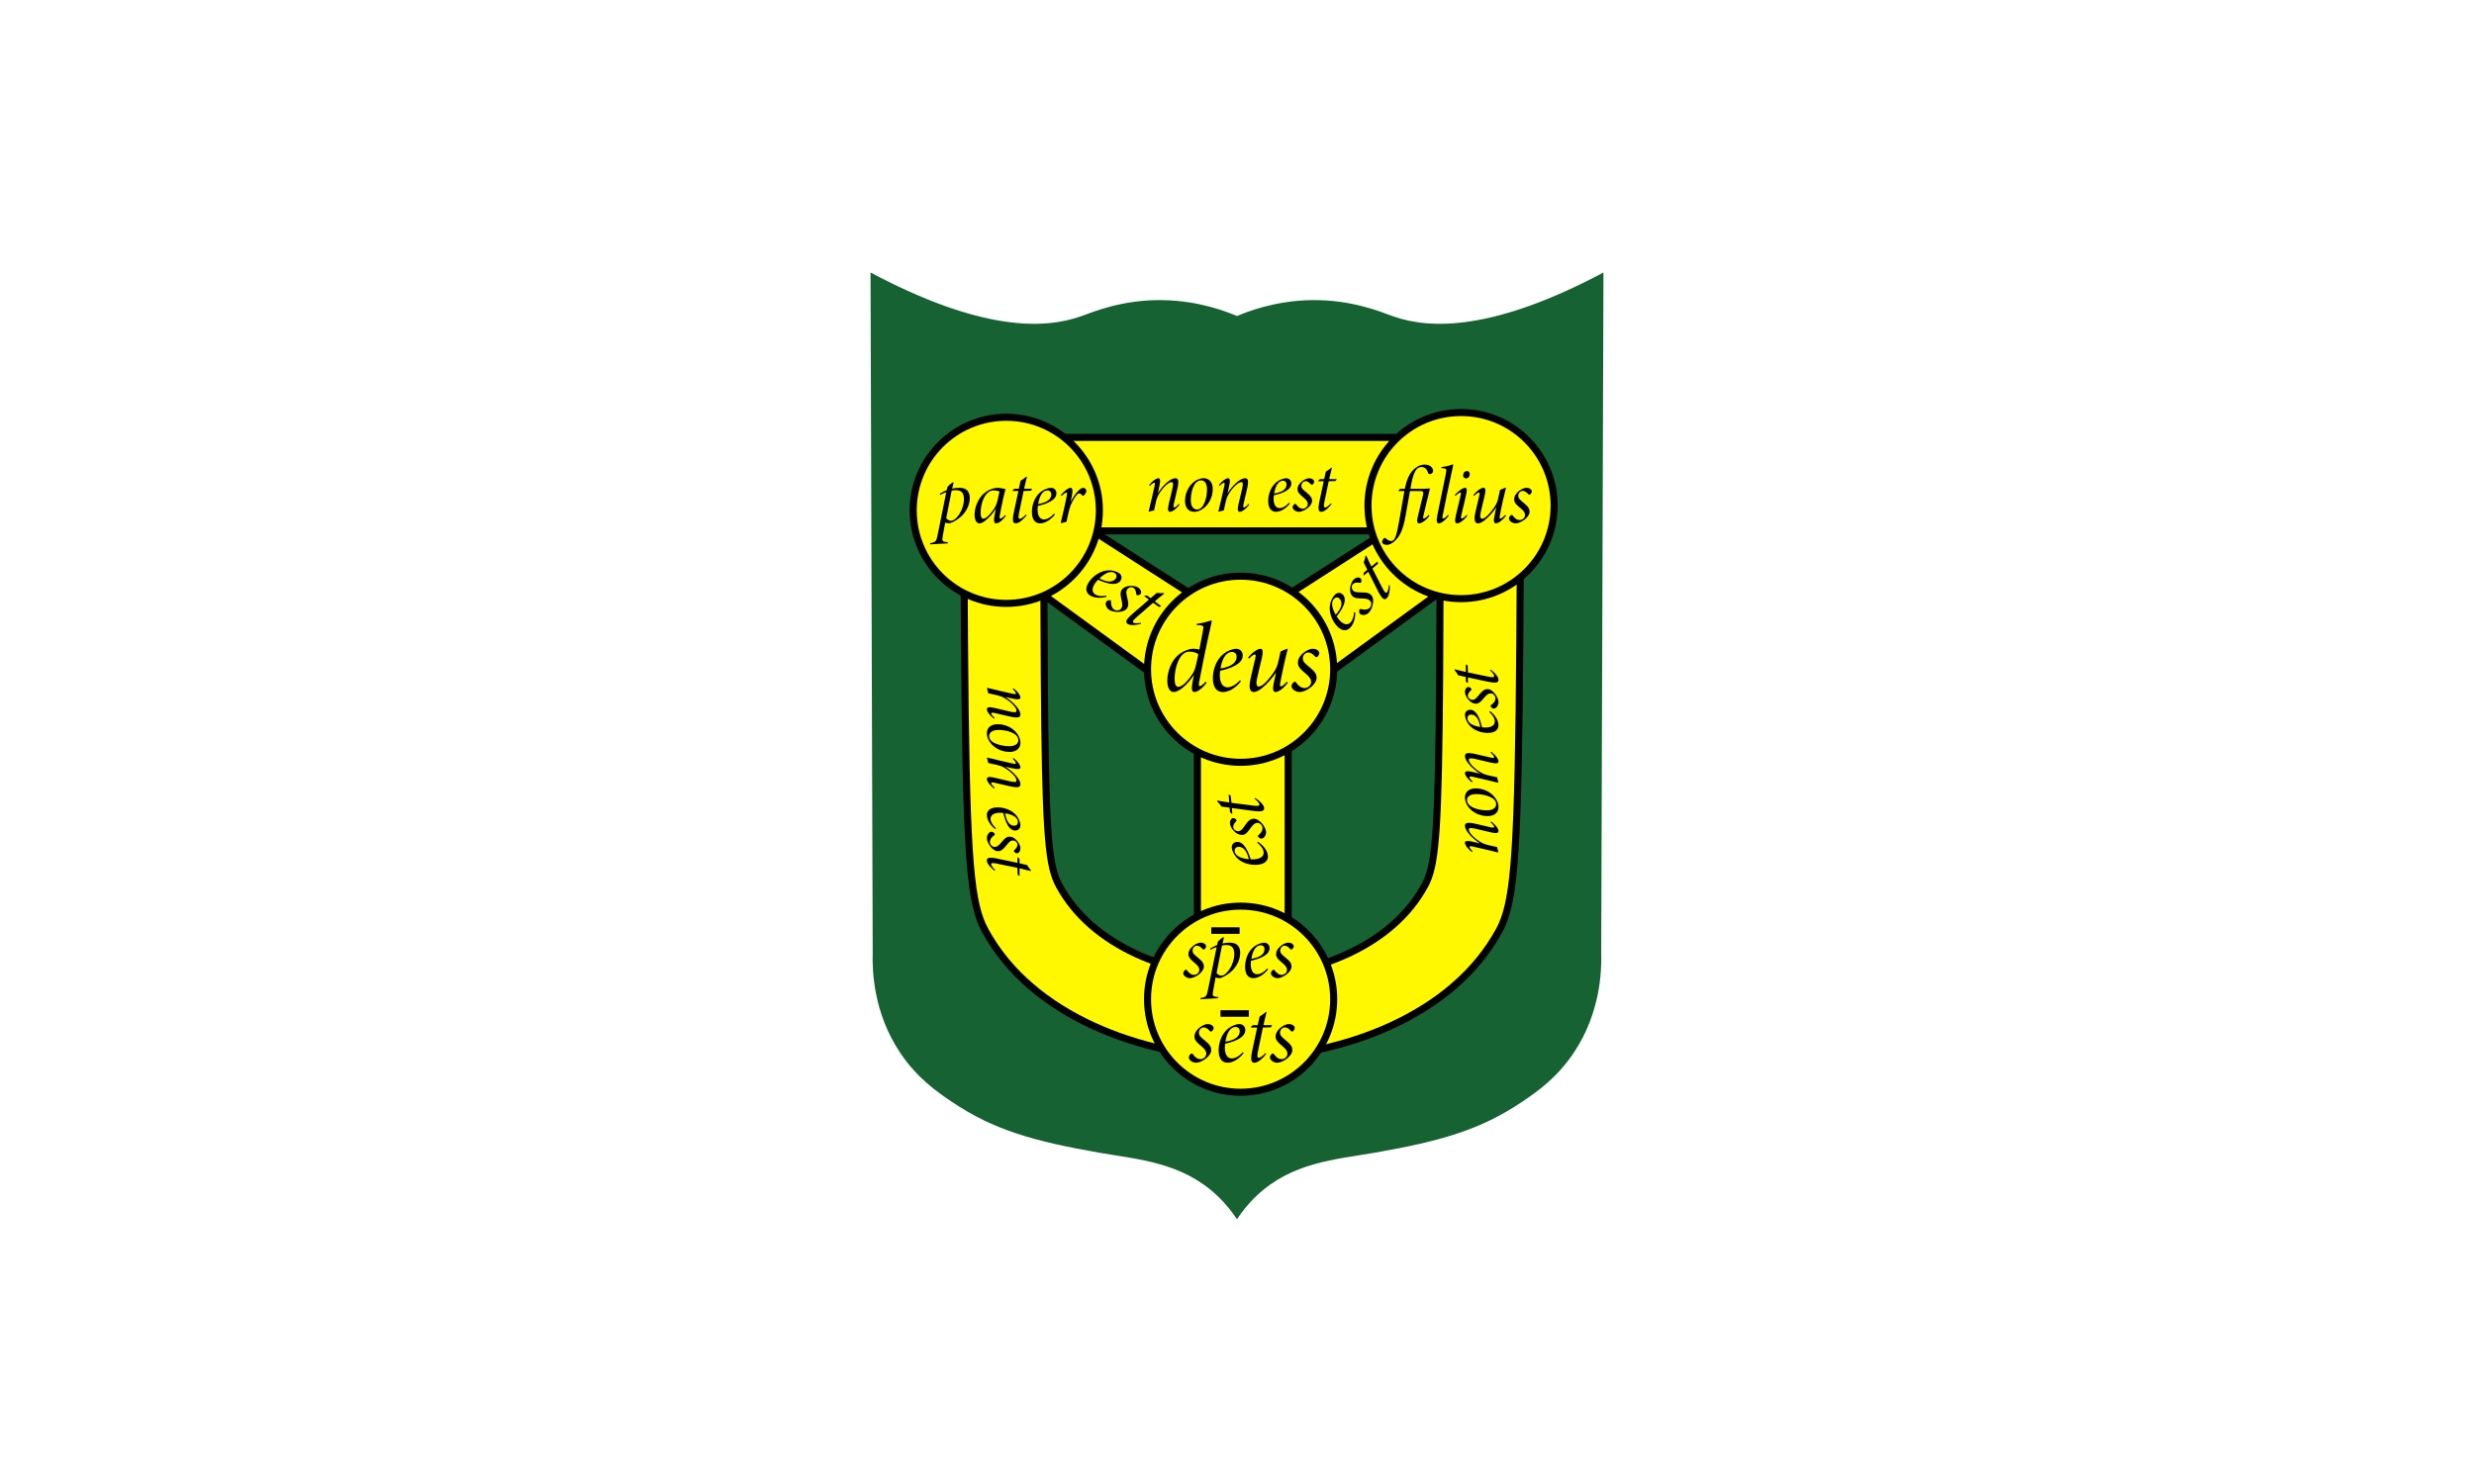
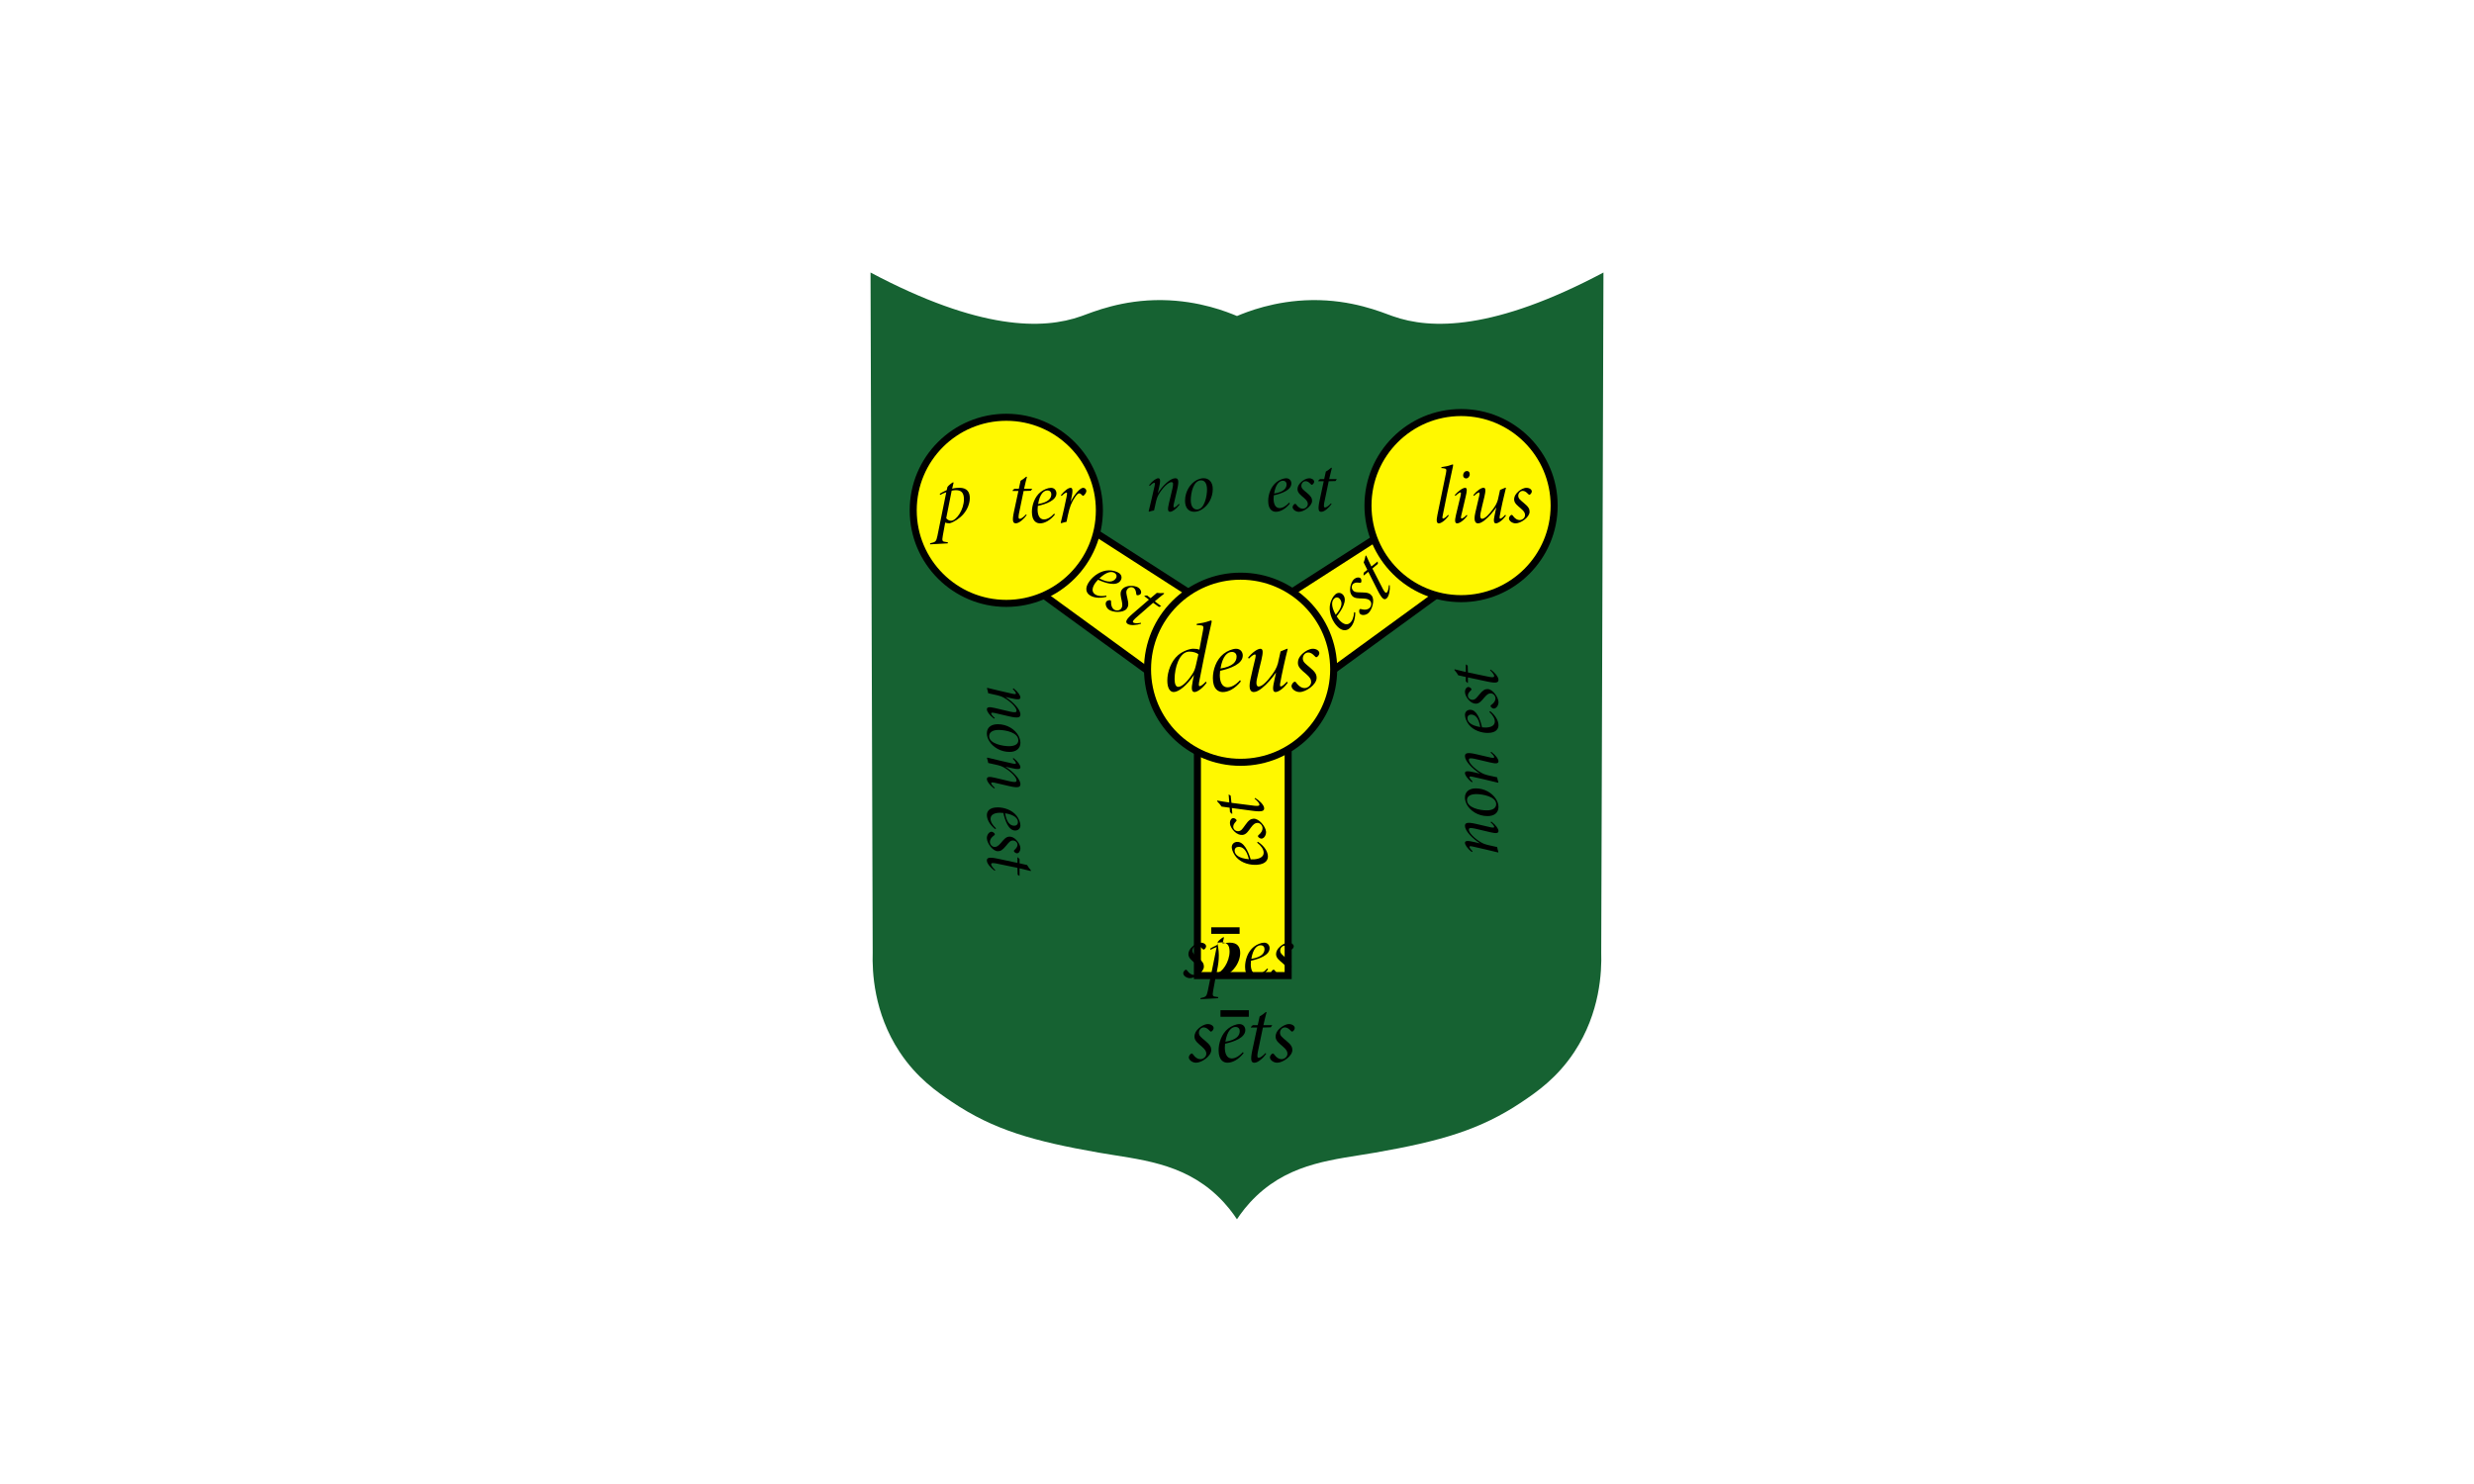
<svg xmlns="http://www.w3.org/2000/svg" version="1.1" id="Layer_1" x="0px" y="0px" viewBox="0 0 720 432" style="enable-background:new 0 0 720 432;" xml:space="preserve">
  <style type="text/css">
	.st0{fill:#FFFFFF;}
	.st1{fill:#166232;}
	.st2{fill:#FFF800;stroke:#000000;stroke-width:2.05;stroke-linecap:round;stroke-miterlimit:10;}
</style>
  <rect class="st0" width="720" height="432" />
  <g>
    <path class="st1" d="M466.65,79.33c-31.81,16.88-50.2,16.67-61.32,12.71c-3.42-1.22-11.87-4.83-23.53-4.68   c-10.94,0.14-19.12,3.52-21.8,4.63c-2.68-1.11-10.85-4.49-21.8-4.63c-11.66-0.15-20.11,3.46-23.53,4.68   c-11.12,3.96-29.51,4.17-61.32-12.71c0.21,65.98,0.42,131.97,0.63,197.95c-0.17,5.58,0.29,17.49,7.81,28.91   c5.01,7.61,11,11.72,15.29,14.6c12.13,8.15,23.74,11.42,42.66,14.74c11.58,2.03,24.22,2.77,34.58,12.61   c2.71,2.57,4.55,5.09,5.67,6.8c1.12-1.71,2.96-4.23,5.67-6.8c10.36-9.85,23-10.58,34.58-12.61c18.93-3.32,30.53-6.59,42.66-14.74   c4.29-2.88,10.28-6.99,15.29-14.6c7.52-11.42,7.98-23.33,7.81-28.91C466.23,211.3,466.44,145.31,466.65,79.33z" />
-     <path class="st2" d="M442.46,127.33H280.55c-0.04,14.59-0.04,34.89,0.14,59.16c0.45,60.29,1.51,74.59,5.27,82.89   c0.58,1.27,1.16,2.26,2.01,3.67c14.77,24.53,47.85,34.94,73.77,34.88c25.67-0.06,58.57-10.42,73.29-34.88   c0.85-1.41,1.44-2.41,2.01-3.67c3.76-8.3,4.82-22.6,5.27-82.89C442.5,162.23,442.5,141.92,442.46,127.33z M418.97,197.06   c-0.32,43.33-1.07,53.61-3.75,59.57c-0.41,0.91-0.83,1.62-1.43,2.64c-10.48,17.58-33.91,25.03-52.18,25.07   c-18.45,0.04-42-7.44-52.51-25.07c-0.61-1.02-1.02-1.73-1.43-2.64c-2.68-5.97-3.43-16.25-3.75-59.57   c-0.13-17.44-0.13-32.04-0.1-42.52h115.26C419.1,165.03,419.1,179.62,418.97,197.06z" />
    <polygon class="st2" points="423.39,169.3 403.66,154.54 369.61,176.44 360.86,176.44 352.11,176.44 318.06,154.54 298.33,169.3    335.13,196.1 348.48,198.18 348.48,284 374.89,284 374.89,197.93 386.6,196.1  " />
    <circle class="st2" cx="361.05" cy="194.82" r="27.09" />
    <circle class="st2" cx="292.86" cy="148.56" r="27.09" />
    <circle class="st2" cx="425.21" cy="147.18" r="27.09" />
-     <circle class="st2" cx="361.05" cy="290.87" r="27.09" />
    <g>
      <g>
        <path d="M277.1,142.26c0.74-0.21,1.53-0.26,2.13-0.26c2.22,0,3.01,1.24,3.01,3c0,1.4-0.58,3.2-1.89,4.69     c-1.11,1.27-2.76,2.32-4.01,2.64c-0.32,0-0.89-0.05-1.26-0.21l-0.7,3.83c-0.29,1.59-0.14,1.71,0.93,1.83l0.55,0.07l-0.07,0.33     l-5.13,0.28l0.04-0.31c1.6-0.35,1.76-0.49,2.11-2.14c0.79-3.89,1.73-8.55,2.58-12.73c-0.64,0.21-1.37,0.56-1.79,0.8l-0.1-0.35     c0.49-0.29,1.27-0.74,2.03-1.06l0.21-0.94c0.4-0.48,1.05-1.02,1.61-1.33l0.17,0.09L277.1,142.26z M275.38,150.83     c0.21,0.38,0.84,0.77,1.37,0.77c1.6,0,3.78-3.26,3.78-6.25c0-2.1-0.93-2.66-2.39-2.66c-0.36,0-0.84,0.06-1.18,0.15     C276.43,145.57,275.9,148.19,275.38,150.83z" />
-         <path d="M292.71,150.19c-1.1,1.5-2.13,2.16-2.82,2.16c-0.73,0-0.73-0.95-0.35-2.83l0.28-1.43c-1.2,1.88-2.3,2.81-2.84,3.27     c-0.92,0.77-1.43,0.99-1.97,0.99c-0.8,0-1.38-0.93-1.38-2.53c0-2.28,1.1-4.71,2.67-6.12c1.17-1,2.68-1.69,4.08-1.69     c0.81,0,1.86,0.3,2.26,0.38c-0.38,1.28-1.11,4.43-1.68,7.67c-0.12,0.66-0.05,0.9,0.17,0.9c0.3,0,0.77-0.34,1.42-1.05     L292.71,150.19z M288.77,148.85c0.63-0.81,1.19-1.74,1.46-2.84c0.2-0.87,0.52-2.32,0.65-2.92c-0.33-0.17-1.04-0.33-1.74-0.33     c-2.42,0-3.75,3.58-3.75,6.54c0,1.3,0.38,1.71,0.75,1.71C286.77,151.02,287.66,150.31,288.77,148.85z" />
        <path d="M300.01,142.86c-0.69,0.02-1.41,0.06-2.11,0.07c-1.16,5.54-1.22,5.85-1.38,6.68c-0.18,1.08-0.1,1.42,0.25,1.42     c0.39,0,0.97-0.39,1.85-1.29l0.17,0.2c-0.71,1.03-2.15,2.4-3.14,2.4c-0.84,0-1.15-0.62-0.56-3.37l1.29-6.04h-1.66l-0.05-0.14     l0.53-0.51h1.31l0.51-2.33c0.44-0.25,1.17-0.75,1.66-1.19l0.19,0.07c-0.25,0.89-0.55,2.21-0.83,3.45h2.36L300.01,142.86z" />
        <path d="M302.67,152.35c-0.98,0-2.36-0.6-2.36-3.33c0-1.97,0.78-4.42,2.57-5.82c0.82-0.66,2.1-1.19,2.97-1.19     c1.04,0,1.6,0.78,1.6,1.6c0,2.05-2.97,3.12-5.41,3.66c-0.05,0.42-0.07,0.89-0.07,1.05c0,1.4,0.44,2.89,1.84,2.89     c0.88,0,1.92-0.53,2.99-1.71l0.19,0.3C305.53,151.61,303.93,152.35,302.67,152.35z M302.12,146.73c3.06-0.5,3.84-1.69,3.84-2.85     c0-0.62-0.38-1.11-1.13-1.11C303.8,142.77,302.61,143.72,302.12,146.73z" />
        <path d="M308.75,144.12c1.14-1.35,2.14-2.11,2.84-2.11c0.62,0,0.71,0.83,0.15,3.36l-0.17,0.72c1.31-2.5,2.86-4.08,3.65-4.08     c0.51,0,0.94,0.4,0.94,0.93c0,0.46-0.47,1.09-0.78,1.31c-0.17,0.1-0.23,0.16-0.35,0c-0.3-0.31-0.68-0.64-0.94-0.64     c-0.66,0-1.55,1.6-1.94,2.28c-0.82,1.52-1.17,3.09-1.76,6.01c-0.49,0.11-1.09,0.24-1.56,0.41l-0.12-0.14     c0.56-2.3,1.4-5.95,1.67-7.43c0.24-1.16,0.17-1.36,0.01-1.36c-0.26,0-0.86,0.41-1.43,1L308.75,144.12z" />
      </g>
      <g>
-         <path d="M408.85,142.29c0.47-2.47,1.28-4.41,2.6-5.65c0.74-0.69,1.84-1.4,3.16-1.4c1.98,0,2.47,1.32,2.47,1.8     c0,0.42-0.33,0.86-0.75,0.95c-0.43,0.09-0.62-0.06-0.7-0.31c-0.35-1.01-0.83-1.73-1.95-1.73c-1.64,0-2.46,1.83-3.22,6.35h2.99     c1.29,0,2.21-0.06,2.59-0.12l0.1,0.12c-0.44,1.83-1.5,6.06-1.91,7.9c-0.13,0.54-0.05,0.75,0.12,0.75c0.28,0,0.84-0.38,1.46-1.09     l0.19,0.28c-1.12,1.54-2.42,2.22-3.02,2.22c-0.59,0-0.73-0.67-0.25-2.45c0.59-2.36,1.03-4.13,1.39-5.71     c0.25-1.1,0.1-1.26-0.96-1.26h-2.82c-0.43,2.52-0.68,3.93-1.25,7.02c-0.72,4.07-1.52,5.87-3.02,7.38     c-0.96,0.98-1.98,1.29-2.47,1.29c-0.69,0-1.37-0.34-1.37-0.89c0-0.29,0.21-0.82,0.63-1.08c0.16-0.1,0.27-0.1,0.39,0     c0.41,0.4,0.94,0.83,1.56,0.83c1.21,0,1.59-1.42,2.47-6.3c0.61-3.45,1.04-5.91,1.44-8.25H407l-0.02-0.13l0.54-0.51H408.85z" />
        <path d="M421.61,150.12c-1.12,1.54-2.28,2.23-2.88,2.23c-0.59,0-0.79-0.65-0.41-2.42c0.8-3.95,1.8-8.68,2.5-12.2     c0.23-1.19,0.13-1.29-0.81-1.43c-0.21-0.03-0.37-0.03-0.56-0.05l0.07-0.28c1.23-0.16,2.05-0.35,2.72-0.62     c0.3-0.1,0.42-0.15,0.54-0.15c0.15,0,0.16,0.15,0.05,0.65c-1.02,4.59-2.49,11.67-2.99,14.34c-0.12,0.54-0.03,0.77,0.14,0.77     c0.28,0,0.85-0.38,1.47-1.1L421.61,150.12z" />
        <path d="M427.02,150.13c-1.14,1.54-2.34,2.22-2.96,2.22c-0.61,0-0.77-0.67-0.33-2.45c0.59-2.36,0.95-3.88,1.31-5.47     c0.18-0.82,0.18-1.09-0.02-1.09c-0.21,0-0.71,0.32-1.46,1.03l-0.17-0.29c1-1.11,2.28-2.07,3.01-2.07c0.64,0,0.57,0.82,0.13,2.66     c-0.44,1.85-0.87,3.67-1.29,5.52c-0.12,0.54-0.05,0.75,0.11,0.75c0.3,0,0.88-0.36,1.5-1.07L427.02,150.13z M427.73,138.04     c0,0.7-0.49,1.23-1.06,1.23c-0.54,0-0.86-0.41-0.86-0.9c0-0.62,0.41-1.25,1.13-1.25C427.5,137.12,427.73,137.55,427.73,138.04z" />
        <path d="M438.26,150.12c-1.11,1.53-2.31,2.23-2.91,2.23c-0.58,0-0.78-0.62-0.37-2.39c0.16-0.79,0.29-1.41,0.49-2.28     c-0.95,1.35-2.15,2.78-3.36,3.73c-0.7,0.56-1.36,0.94-1.97,0.94c-0.64,0-1.37-0.51-0.79-3.06c0.38-1.75,0.77-3.34,1.13-4.87     c0.18-0.82,0.15-1.06-0.05-1.06s-0.7,0.25-1.45,1.01l-0.19-0.27c1.05-1.28,2.26-2.11,2.96-2.11c0.66,0,0.67,0.82,0.24,2.66     c-0.37,1.56-0.86,3.48-1.1,4.68c-0.26,1.25,0.06,1.69,0.42,1.69c0.87,0,2.11-1.34,3.13-2.73c0.6-0.79,1.19-1.7,1.49-2.82     c0.21-0.9,0.42-1.9,0.63-2.85c0.51-0.21,1.02-0.42,1.5-0.63h0.22c-0.56,2.13-1.49,6.34-1.8,8.18c-0.1,0.54-0.06,0.82,0.12,0.82     c0.28,0,0.85-0.43,1.48-1.15L438.26,150.12z" />
        <path d="M445.8,143.08c0,0.36-0.4,0.92-0.71,0.95c-0.16,0.01-0.22-0.12-0.52-0.38c-0.36-0.38-0.84-0.75-1.41-0.75     c-0.74,0-1.31,0.66-1.31,1.44c0,0.83,0.69,1.29,1.61,2.07c1.41,1.15,1.69,1.76,1.69,2.56c0,1.62-2.56,3.38-4.06,3.38     c-0.96,0-1.95-0.69-1.95-1.46c0-0.35,0.45-1,0.79-1c0.1,0,0.16,0.03,0.25,0.12c0.75,1.06,1.44,1.39,2.09,1.39     c0.74,0,1.56-0.62,1.56-1.46c0-0.59-0.25-1.1-1.27-1.96c-0.88-0.76-1.91-1.48-1.91-2.6c0-0.65,0.25-1.45,1.23-2.3     c0.57-0.51,1.52-1.07,2.34-1.07C445.14,142.01,445.8,142.5,445.8,143.08z" />
      </g>
      <g>
        <path d="M343.26,146.92c-1.07,1.4-2.13,2.06-2.73,2.06c-0.62,0-0.79-0.59-0.38-2.28c0.41-1.72,0.69-2.96,1.07-4.53     c0.28-1.34,0.26-1.82-0.3-1.82c-0.89,0-2.59,1.65-3.7,3.58c-0.42,0.74-0.58,1.26-0.75,1.93c-0.19,0.77-0.42,1.87-0.61,2.73     c-0.52,0.08-1.02,0.23-1.44,0.37l-0.13-0.11c0.56-2.36,1.19-4.88,1.72-7.35c0.17-0.78,0.1-0.97-0.09-0.97     c-0.22,0-0.66,0.28-1.31,0.93l-0.18-0.25c1.03-1.34,2.13-1.99,2.66-1.99c0.65,0,0.69,0.78,0.19,2.89l-0.35,1.49     c1.48-2.31,3.68-4.38,5.09-4.38c0.81,0,1.24,0.46,0.55,3.36c-0.37,1.49-0.64,2.79-0.97,4.17c-0.14,0.71-0.09,0.98,0.11,0.98     c0.28,0,0.76-0.37,1.39-1.08L343.26,146.92z" />
        <path d="M352.95,142.36c0,2.48-1.27,4.74-3.1,5.89c-0.73,0.46-1.48,0.73-2.3,0.73c-1.91,0-2.67-1.49-2.67-3.19     c0-2.79,1.57-5.06,3.37-6.03c0.67-0.33,1.39-0.55,2.02-0.55C351.95,139.22,352.95,140.45,352.95,142.36z M346.55,145.59     c0,1.82,0.76,2.73,1.81,2.73c2.22,0,2.92-4,2.92-5.83c-0.02-1.8-0.7-2.66-1.71-2.66C347.29,139.83,346.55,143.51,346.55,145.59z" />
-         <path d="M363.56,146.92c-1.07,1.4-2.13,2.06-2.73,2.06c-0.62,0-0.79-0.59-0.38-2.28c0.41-1.72,0.69-2.96,1.07-4.53     c0.28-1.34,0.26-1.82-0.3-1.82c-0.89,0-2.59,1.65-3.7,3.58c-0.42,0.74-0.58,1.26-0.75,1.93c-0.19,0.77-0.42,1.87-0.61,2.73     c-0.52,0.08-1.02,0.23-1.44,0.37l-0.13-0.11c0.56-2.36,1.19-4.88,1.72-7.35c0.17-0.78,0.1-0.97-0.09-0.97     c-0.22,0-0.66,0.28-1.31,0.93l-0.18-0.25c1.03-1.34,2.13-1.99,2.66-1.99c0.65,0,0.69,0.78,0.19,2.89l-0.35,1.49     c1.48-2.31,3.68-4.38,5.09-4.38c0.81,0,1.24,0.46,0.55,3.36c-0.37,1.49-0.64,2.79-0.97,4.17c-0.14,0.71-0.09,0.98,0.11,0.98     c0.28,0,0.76-0.37,1.39-1.08L363.56,146.92z" />
        <path d="M371.31,148.98c-0.93,0-2.23-0.57-2.23-3.14c0-1.86,0.74-4.17,2.43-5.5c0.78-0.63,1.99-1.12,2.8-1.12     c0.99,0,1.51,0.74,1.51,1.51c0,1.94-2.8,2.94-5.11,3.46c-0.04,0.4-0.06,0.84-0.06,0.99c0,1.32,0.42,2.73,1.74,2.73     c0.83,0,1.81-0.51,2.82-1.61l0.18,0.29C374.02,148.29,372.51,148.98,371.31,148.98z M370.8,143.68c2.89-0.47,3.63-1.6,3.63-2.69     c0-0.59-0.36-1.04-1.07-1.04C372.38,139.94,371.26,140.84,370.8,143.68z" />
        <path d="M382.46,140.23c0,0.34-0.38,0.87-0.67,0.9c-0.15,0.01-0.21-0.11-0.49-0.36c-0.34-0.36-0.79-0.7-1.33-0.7     c-0.7,0-1.24,0.62-1.24,1.36c0,0.78,0.65,1.22,1.52,1.95c1.33,1.09,1.6,1.66,1.6,2.42c0,1.53-2.41,3.19-3.83,3.19     c-0.91,0-1.84-0.65-1.84-1.38c0-0.33,0.42-0.94,0.75-0.94c0.09,0,0.15,0.03,0.24,0.12c0.71,1,1.36,1.31,1.97,1.31     c0.7,0,1.47-0.59,1.47-1.38c0-0.56-0.24-1.03-1.2-1.85c-0.83-0.72-1.8-1.4-1.8-2.46c0-0.61,0.23-1.37,1.16-2.17     c0.54-0.48,1.44-1.01,2.21-1.01C381.83,139.22,382.46,139.69,382.46,140.23z" />
        <path d="M388.68,140.03c-0.65,0.02-1.33,0.06-1.99,0.06c-1.1,5.24-1.15,5.53-1.31,6.31c-0.17,1.02-0.09,1.34,0.23,1.34     c0.37,0,0.92-0.36,1.75-1.21l0.16,0.19c-0.67,0.97-2.03,2.27-2.97,2.27c-0.8,0-1.08-0.59-0.53-3.19l1.22-5.71h-1.57l-0.04-0.13     l0.5-0.48h1.24l0.49-2.2c0.42-0.23,1.11-0.71,1.57-1.13l0.18,0.07c-0.23,0.84-0.52,2.09-0.79,3.26h2.23L388.68,140.03z" />
      </g>
      <g>
        <path d="M317.01,173.17c-0.78-0.59-1.51-1.9,0.12-4.06c1.18-1.56,3.27-3.04,5.54-3.08c1.05-0.03,2.39,0.32,3.07,0.84     c0.83,0.63,0.8,1.58,0.31,2.23c-1.23,1.63-4.23,0.69-6.5-0.34c-0.29,0.31-0.59,0.67-0.68,0.79c-0.84,1.11-1.39,2.56-0.27,3.4     c0.7,0.53,1.84,0.73,3.4,0.44l-0.03,0.35C319.73,174.3,318.02,173.93,317.01,173.17z M319.95,168.38     c2.72,1.44,4.07,0.96,4.76,0.04c0.37-0.49,0.36-1.11-0.23-1.56C323.66,166.25,322.15,166.29,319.95,168.38z" />
        <path d="M331.95,172.9c-0.22,0.28-0.87,0.49-1.13,0.33c-0.13-0.09-0.1-0.23-0.18-0.61c-0.06-0.52-0.22-1.1-0.67-1.44     c-0.59-0.44-1.43-0.27-1.9,0.36c-0.5,0.65-0.23,1.43,0.03,2.61c0.43,1.76,0.28,2.41-0.19,3.04c-0.97,1.28-4.06,1.15-5.25,0.25     c-0.76-0.58-1.13-1.71-0.67-2.33c0.21-0.28,0.95-0.53,1.23-0.32c0.08,0.06,0.11,0.12,0.12,0.25c-0.04,1.29,0.31,1.97,0.82,2.36     c0.59,0.45,1.61,0.44,2.12-0.22c0.36-0.47,0.46-1.02,0.17-2.32c-0.24-1.14-0.62-2.32,0.05-3.21c0.39-0.51,1.07-1.01,2.35-1.09     c0.76-0.06,1.85,0.07,2.5,0.55C332.06,171.65,332.29,172.45,331.95,172.9z" />
        <path d="M337.31,176.69c-0.56-0.39-1.15-0.8-1.72-1.22c-4.25,3.7-4.49,3.91-5.11,4.47c-0.79,0.75-0.93,1.07-0.66,1.28     c0.31,0.24,1.01,0.28,2.24,0.09l0.01,0.26c-1.18,0.39-3.15,0.62-3.94,0.02c-0.67-0.51-0.54-1.18,1.58-3.01l4.66-4.02l-1.32-1     l0.04-0.14l0.73-0.08l1.04,0.79l1.81-1.54c0.5,0.07,1.38,0.11,2.04,0.05l0.1,0.17c-0.73,0.55-1.77,1.42-2.73,2.24l1.87,1.42     L337.31,176.69z" />
      </g>
      <g>
        <path d="M351.16,198.74c-1.36,1.87-2.84,2.71-3.5,2.71c-0.82,0-1.04-0.79-0.53-3.27l0.36-1.71c-2.1,3.09-4.47,4.98-5.92,4.98     c-1.05,0-1.85-1.09-1.85-3.33c0-2.63,1.15-5.69,3.1-7.37c1.39-1.22,3.36-1.9,4.46-1.9c0.74,0,1.32,0.08,1.77,0.28l1.06-5.64     c0.25-1.29,0.13-1.37-1.02-1.5c-0.27-0.01-0.6-0.01-0.84-0.04l0.06-0.35c1.34-0.18,2.51-0.44,3.39-0.75     c0.42-0.15,0.64-0.21,0.78-0.21c0.16,0,0.21,0.17,0.07,0.75c-1.31,5.64-3.29,15.48-3.59,17.27c-0.12,0.81-0.06,1.09,0.16,1.09     c0.34,0,1.05-0.47,1.82-1.33L351.16,198.74z M346.87,196.43c0.75-1.09,0.92-1.71,1.19-2.85l0.7-3.09     c-0.38-0.43-1.46-0.8-2.62-0.8c-2.99,0-4.3,4.84-4.3,7.95c0,1.48,0.36,2.31,1.06,2.31C343.83,199.95,345.25,198.83,346.87,196.43     z" />
        <path d="M355.86,201.46c-1.2,0-2.88-0.73-2.88-4.05c0-2.4,0.95-5.38,3.14-7.1c1-0.81,2.57-1.45,3.62-1.45     c1.27,0,1.94,0.95,1.94,1.95c0,2.5-3.62,3.8-6.6,4.47c-0.06,0.51-0.08,1.09-0.08,1.28c0,1.7,0.54,3.52,2.25,3.52     c1.08,0,2.34-0.65,3.64-2.08l0.23,0.37C359.36,200.56,357.4,201.46,355.86,201.46z M355.2,194.61c3.73-0.61,4.68-2.06,4.68-3.48     c0-0.76-0.47-1.35-1.38-1.35C357.24,189.79,355.79,190.95,355.2,194.61z" />
        <path d="M374.77,198.74c-1.35,1.86-2.82,2.71-3.55,2.71c-0.71,0-0.95-0.76-0.45-2.91c0.19-0.96,0.36-1.71,0.6-2.78     c-1.16,1.65-2.62,3.39-4.09,4.54c-0.85,0.68-1.65,1.15-2.4,1.15c-0.78,0-1.67-0.62-0.96-3.72c0.46-2.14,0.93-4.08,1.37-5.93     c0.22-1,0.18-1.29-0.07-1.29s-0.86,0.3-1.77,1.24l-0.23-0.32c1.28-1.56,2.76-2.57,3.6-2.57c0.8,0,0.81,1,0.29,3.24     c-0.46,1.9-1.05,4.24-1.34,5.7c-0.31,1.53,0.07,2.06,0.52,2.06c1.06,0,2.57-1.63,3.81-3.32c0.73-0.97,1.45-2.07,1.81-3.44     c0.26-1.1,0.52-2.32,0.77-3.47c0.62-0.25,1.24-0.51,1.83-0.76h0.26c-0.68,2.6-1.82,7.73-2.19,9.97c-0.12,0.66-0.07,1,0.14,1     c0.34,0,1.04-0.53,1.8-1.4L374.77,198.74z" />
        <path d="M383.96,190.16c0,0.44-0.49,1.12-0.87,1.16c-0.19,0.02-0.27-0.15-0.63-0.47c-0.44-0.46-1.03-0.91-1.71-0.91     c-0.9,0-1.6,0.8-1.6,1.76c0,1.01,0.84,1.57,1.96,2.52c1.72,1.4,2.06,2.15,2.06,3.12c0,1.97-3.12,4.12-4.94,4.12     c-1.17,0-2.37-0.84-2.37-1.78c0-0.43,0.54-1.22,0.97-1.22c0.12,0,0.19,0.03,0.31,0.15c0.92,1.29,1.76,1.69,2.54,1.69     c0.91,0,1.9-0.76,1.9-1.78c0-0.72-0.31-1.33-1.54-2.39c-1.08-0.93-2.32-1.8-2.32-3.17c0-0.79,0.3-1.77,1.49-2.8     c0.7-0.62,1.86-1.3,2.85-1.3C383.15,188.85,383.96,189.46,383.96,190.16z" />
      </g>
      <g>
        <path d="M392.67,182.97c-0.76,0.62-2.21,1.01-3.91-1.1c-1.23-1.53-2.15-3.91-1.64-6.12c0.22-1.03,0.89-2.24,1.56-2.78     c0.81-0.65,1.72-0.39,2.23,0.24c1.28,1.59-0.35,4.27-1.9,6.22c0.23,0.36,0.51,0.73,0.6,0.86c0.87,1.08,2.15,1.96,3.23,1.09     c0.68-0.55,1.15-1.61,1.25-3.19l0.33,0.12C394.42,180.61,393.64,182.18,392.67,182.97z M388.73,178.96     c2.06-2.29,1.92-3.71,1.19-4.61c-0.39-0.48-0.99-0.62-1.57-0.15C387.56,174.85,387.23,176.33,388.73,178.96z" />
        <path d="M396.02,168.42c0.22,0.28,0.27,0.96,0.04,1.18c-0.12,0.11-0.24,0.04-0.64,0.02c-0.52-0.07-1.12-0.05-1.56,0.3     c-0.57,0.46-0.6,1.33-0.12,1.93c0.52,0.64,1.34,0.57,2.54,0.6c1.81,0.01,2.41,0.31,2.91,0.93c1.01,1.25,0.13,4.22-1.03,5.15     c-0.75,0.6-1.94,0.69-2.42,0.09c-0.22-0.27-0.28-1.05-0.01-1.27c0.07-0.06,0.14-0.08,0.27-0.06c1.24,0.35,1.99,0.17,2.49-0.23     c0.58-0.46,0.82-1.46,0.29-2.11c-0.37-0.46-0.88-0.69-2.21-0.73c-1.16-0.04-2.4,0.04-3.1-0.82c-0.41-0.5-0.72-1.28-0.49-2.55     c0.12-0.75,0.51-1.78,1.14-2.29C394.84,168,395.66,167.97,396.02,168.42z" />
        <path d="M401,164.13c-0.52,0.45-1.05,0.93-1.6,1.37c2.56,5.02,2.71,5.3,3.1,6.04c0.53,0.95,0.81,1.16,1.08,0.95     c0.31-0.25,0.51-0.91,0.63-2.15l0.25,0.05c0.1,1.24-0.16,3.2-0.94,3.82c-0.65,0.53-1.28,0.24-2.54-2.26l-2.77-5.49l-1.28,1.04     l-0.12-0.08l0.1-0.73l1.02-0.82l-1.06-2.13c0.19-0.47,0.44-1.31,0.54-1.96l0.19-0.06c0.36,0.84,0.95,2.06,1.51,3.19l1.83-1.47     L401,164.13z" />
      </g>
      <g>
        <path d="M368.99,249.14c0.08,0.98-0.41,2.39-3.12,2.6c-1.95,0.15-4.44-0.43-5.98-2.1c-0.72-0.77-1.34-2-1.41-2.85     c-0.08-1.04,0.65-1.64,1.46-1.71c2.03-0.16,3.32,2.7,4.05,5.09c0.42,0.01,0.89,0,1.05-0.02c1.39-0.11,2.83-0.66,2.72-2.05     c-0.07-0.88-0.68-1.86-1.93-2.83l0.29-0.21C368.04,246.36,368.89,247.89,368.99,249.14z M363.46,250.12     c-0.73-3-1.98-3.68-3.13-3.59c-0.61,0.05-1.07,0.47-1.01,1.21C359.4,248.76,360.44,249.87,363.46,250.12z" />
        <path d="M358.88,238.15c0.36-0.03,0.94,0.33,1,0.63c0.03,0.16-0.1,0.23-0.34,0.54c-0.35,0.39-0.67,0.89-0.63,1.45     c0.06,0.73,0.75,1.25,1.53,1.19c0.82-0.06,1.22-0.78,1.93-1.75c1.03-1.49,1.62-1.81,2.41-1.88c1.6-0.12,3.55,2.27,3.67,3.76     c0.08,0.95-0.53,1.98-1.3,2.04c-0.35,0.03-1.03-0.36-1.05-0.71c-0.01-0.1,0.02-0.16,0.11-0.26c0.99-0.83,1.27-1.54,1.22-2.18     c-0.06-0.74-0.74-1.5-1.57-1.43c-0.59,0.05-1.07,0.34-1.85,1.41c-0.69,0.94-1.32,2.01-2.43,2.09c-0.64,0.05-1.46-0.13-2.38-1.04     c-0.55-0.53-1.18-1.43-1.24-2.24C357.87,238.89,358.31,238.19,358.88,238.15z" />
        <path d="M358.16,231.62c0.08,0.68,0.17,1.39,0.23,2.09c5.59,0.72,5.9,0.76,6.74,0.86c1.09,0.1,1.42-0.01,1.39-0.36     c-0.03-0.39-0.46-0.94-1.42-1.74l0.18-0.18c1.08,0.62,2.55,1.95,2.62,2.93c0.07,0.84-0.53,1.19-3.3,0.82l-6.1-0.82l0.13,1.64     l-0.13,0.06l-0.54-0.49l-0.1-1.3l-2.35-0.33c-0.28-0.42-0.83-1.11-1.31-1.56l0.06-0.19c0.9,0.18,2.24,0.38,3.49,0.56l-0.18-2.34     L358.16,231.62z" />
      </g>
      <g>
        <path d="M351.01,275.48c0,0.36-0.4,0.92-0.71,0.95c-0.16,0.01-0.22-0.12-0.52-0.38c-0.36-0.38-0.84-0.75-1.41-0.75     c-0.74,0-1.31,0.66-1.31,1.44c0,0.83,0.69,1.29,1.61,2.07c1.41,1.15,1.69,1.76,1.69,2.56c0,1.62-2.56,3.38-4.06,3.38     c-0.96,0-1.95-0.69-1.95-1.46c0-0.35,0.45-1,0.79-1c0.1,0,0.16,0.03,0.25,0.12c0.75,1.06,1.44,1.39,2.09,1.39     c0.74,0,1.56-0.62,1.56-1.46c0-0.59-0.25-1.1-1.27-1.96c-0.88-0.76-1.91-1.48-1.91-2.6c0-0.65,0.25-1.45,1.23-2.3     c0.57-0.51,1.52-1.07,2.34-1.07C350.34,274.41,351.01,274.91,351.01,275.48z" />
-         <path d="M355.79,274.67c0.74-0.21,1.53-0.26,2.13-0.26c2.22,0,3.01,1.24,3.01,3c0,1.4-0.58,3.2-1.89,4.69     c-1.11,1.27-2.76,2.32-4.01,2.64c-0.32,0-0.89-0.05-1.26-0.21l-0.7,3.83c-0.29,1.59-0.14,1.71,0.93,1.83l0.55,0.07l-0.07,0.33     l-5.13,0.28l0.04-0.31c1.6-0.35,1.76-0.49,2.11-2.14c0.79-3.89,1.73-8.55,2.58-12.73c-0.64,0.21-1.37,0.56-1.79,0.8l-0.1-0.35     c0.49-0.29,1.27-0.74,2.03-1.06l0.21-0.94c0.4-0.48,1.05-1.02,1.61-1.33l0.17,0.09L355.79,274.67z M354.06,283.24     c0.21,0.38,0.84,0.77,1.37,0.77c1.6,0,3.78-3.26,3.78-6.25c0-2.1-0.93-2.66-2.39-2.66c-0.36,0-0.84,0.06-1.18,0.15     C355.11,277.97,354.59,280.59,354.06,283.24z" />
+         <path d="M355.79,274.67c0.74-0.21,1.53-0.26,2.13-0.26c2.22,0,3.01,1.24,3.01,3c0,1.4-0.58,3.2-1.89,4.69     c-1.11,1.27-2.76,2.32-4.01,2.64c-0.32,0-0.89-0.05-1.26-0.21l-0.7,3.83c-0.29,1.59-0.14,1.71,0.93,1.83l0.55,0.07l-0.07,0.33     l-5.13,0.28l0.04-0.31c1.6-0.35,1.76-0.49,2.11-2.14c0.79-3.89,1.73-8.55,2.58-12.73c-0.64,0.21-1.37,0.56-1.79,0.8l-0.1-0.35     c0.49-0.29,1.27-0.74,2.03-1.06l0.21-0.94c0.4-0.48,1.05-1.02,1.61-1.33l0.17,0.09L355.79,274.67z M354.06,283.24     c1.6,0,3.78-3.26,3.78-6.25c0-2.1-0.93-2.66-2.39-2.66c-0.36,0-0.84,0.06-1.18,0.15     C355.11,277.97,354.59,280.59,354.06,283.24z" />
        <path d="M364.71,284.75c-0.98,0-2.36-0.6-2.36-3.33c0-1.97,0.78-4.42,2.57-5.82c0.82-0.66,2.1-1.19,2.97-1.19     c1.04,0,1.6,0.78,1.6,1.6c0,2.05-2.97,3.12-5.41,3.66c-0.05,0.42-0.07,0.89-0.07,1.05c0,1.4,0.44,2.89,1.84,2.89     c0.88,0,1.92-0.53,2.99-1.71l0.19,0.3C367.58,284.01,365.98,284.75,364.71,284.75z M364.17,279.13c3.06-0.5,3.84-1.69,3.84-2.85     c0-0.62-0.38-1.11-1.13-1.11C365.84,275.18,364.66,276.13,364.17,279.13z" />
        <path d="M376.52,275.48c0,0.36-0.4,0.92-0.71,0.95c-0.16,0.01-0.22-0.12-0.52-0.38c-0.36-0.38-0.84-0.75-1.41-0.75     c-0.74,0-1.31,0.66-1.31,1.44c0,0.83,0.69,1.29,1.61,2.07c1.41,1.15,1.69,1.76,1.69,2.56c0,1.62-2.56,3.38-4.06,3.38     c-0.96,0-1.95-0.69-1.95-1.46c0-0.35,0.45-1,0.79-1c0.1,0,0.16,0.03,0.25,0.12c0.75,1.06,1.44,1.39,2.09,1.39     c0.74,0,1.56-0.62,1.56-1.46c0-0.59-0.25-1.1-1.27-1.96c-0.88-0.76-1.91-1.48-1.91-2.6c0-0.65,0.25-1.45,1.23-2.3     c0.57-0.51,1.52-1.07,2.34-1.07C375.85,274.41,376.52,274.91,376.52,275.48z" />
      </g>
      <g>
        <path d="M353.2,299.28c0,0.39-0.43,1-0.77,1.03c-0.17,0.01-0.24-0.13-0.56-0.42c-0.39-0.41-0.92-0.81-1.53-0.81     c-0.8,0-1.43,0.72-1.43,1.57c0,0.9,0.75,1.4,1.75,2.25c1.53,1.25,1.84,1.92,1.84,2.78c0,1.76-2.78,3.68-4.41,3.68     c-1.05,0-2.12-0.75-2.12-1.59c0-0.39,0.49-1.09,0.86-1.09c0.11,0,0.17,0.03,0.27,0.14c0.82,1.15,1.57,1.51,2.27,1.51     c0.81,0,1.7-0.68,1.7-1.59c0-0.65-0.28-1.19-1.38-2.14c-0.96-0.83-2.07-1.61-2.07-2.83c0-0.7,0.27-1.58,1.33-2.5     c0.62-0.55,1.66-1.16,2.54-1.16C352.47,298.11,353.2,298.66,353.2,299.28z" />
        <path d="M357.22,309.36c-1.07,0-2.57-0.65-2.57-3.62c0-2.14,0.85-4.81,2.8-6.34c0.9-0.72,2.29-1.29,3.23-1.29     c1.14,0,1.74,0.85,1.74,1.74c0,2.23-3.23,3.39-5.89,3.99c-0.05,0.46-0.07,0.97-0.07,1.14c0,1.52,0.48,3.14,2.01,3.14     c0.96,0,2.09-0.58,3.25-1.86l0.2,0.33C360.34,308.56,358.59,309.36,357.22,309.36z M356.62,303.25c3.33-0.54,4.18-1.84,4.18-3.1     c0-0.67-0.42-1.2-1.23-1.2C358.45,298.95,357.16,299.98,356.62,303.25z" />
        <path d="M369.84,299.05c-0.75,0.03-1.53,0.07-2.3,0.07c-1.26,6.03-1.33,6.37-1.51,7.27c-0.2,1.18-0.11,1.55,0.27,1.55     c0.43,0,1.06-0.42,2.01-1.4l0.18,0.22c-0.77,1.12-2.34,2.61-3.42,2.61c-0.92,0-1.25-0.68-0.61-3.67l1.41-6.58h-1.8l-0.05-0.15     l0.58-0.55h1.43l0.56-2.53c0.48-0.27,1.28-0.81,1.81-1.3l0.2,0.08c-0.27,0.96-0.6,2.41-0.91,3.75h2.57L369.84,299.05z" />
        <path d="M376.81,299.28c0,0.39-0.43,1-0.77,1.03c-0.17,0.01-0.24-0.13-0.56-0.42c-0.39-0.41-0.92-0.81-1.53-0.81     c-0.8,0-1.43,0.72-1.43,1.57c0,0.9,0.75,1.4,1.75,2.25c1.53,1.25,1.84,1.92,1.84,2.78c0,1.76-2.78,3.68-4.41,3.68     c-1.05,0-2.12-0.75-2.12-1.59c0-0.39,0.48-1.09,0.86-1.09c0.11,0,0.17,0.03,0.27,0.14c0.82,1.15,1.57,1.51,2.27,1.51     c0.81,0,1.7-0.68,1.7-1.59c0-0.65-0.28-1.19-1.38-2.14c-0.96-0.83-2.07-1.61-2.07-2.83c0-0.7,0.27-1.58,1.33-2.5     c0.62-0.55,1.66-1.16,2.54-1.16C376.09,298.11,376.81,298.66,376.81,299.28z" />
      </g>
      <rect x="355.19" y="294.08" width="8.25" height="1.91" />
      <rect x="352.51" y="269.94" width="8.25" height="1.91" />
      <g>
        <path d="M434.04,239.18c1.4,1.07,2.06,2.13,2.06,2.73c0,0.62-0.59,0.79-2.28,0.38c-1.72-0.41-2.96-0.69-4.53-1.07     c-1.34-0.28-1.82-0.26-1.82,0.3c0,0.89,1.65,2.59,3.58,3.7c0.74,0.42,1.26,0.58,1.93,0.75c0.77,0.19,1.87,0.42,2.73,0.61     c0.08,0.52,0.23,1.02,0.37,1.44l-0.11,0.13c-2.36-0.56-4.88-1.19-7.35-1.72c-0.78-0.17-0.97-0.1-0.97,0.09     c0,0.22,0.28,0.66,0.93,1.31l-0.25,0.18c-1.34-1.03-1.99-2.13-1.99-2.66c0-0.65,0.78-0.69,2.89-0.19l1.49,0.35     c-2.31-1.48-4.38-3.68-4.38-5.09c0-0.81,0.46-1.24,3.36-0.55c1.49,0.37,2.79,0.64,4.17,0.97c0.71,0.14,0.98,0.09,0.98-0.11     c0-0.28-0.37-0.76-1.08-1.39L434.04,239.18z" />
        <path d="M429.48,229.5c2.48,0,4.74,1.27,5.89,3.1c0.46,0.73,0.73,1.48,0.73,2.3c0,1.91-1.49,2.67-3.19,2.67     c-2.79,0-5.06-1.57-6.03-3.37c-0.33-0.67-0.55-1.39-0.55-2.02C426.33,230.5,427.57,229.5,429.48,229.5z M432.7,235.9     c1.82,0,2.73-0.76,2.73-1.81c0-2.22-4-2.92-5.83-2.92c-1.8,0.02-2.66,0.7-2.66,1.71C426.95,235.15,430.62,235.9,432.7,235.9z" />
        <path d="M434.04,218.88c1.4,1.07,2.06,2.13,2.06,2.73c0,0.62-0.59,0.79-2.28,0.38c-1.72-0.41-2.96-0.69-4.53-1.07     c-1.34-0.28-1.82-0.26-1.82,0.3c0,0.89,1.65,2.59,3.58,3.7c0.74,0.42,1.26,0.58,1.93,0.75c0.77,0.19,1.87,0.42,2.73,0.61     c0.08,0.52,0.23,1.02,0.37,1.44l-0.11,0.13c-2.36-0.56-4.88-1.19-7.35-1.72c-0.78-0.17-0.97-0.1-0.97,0.09     c0,0.22,0.28,0.66,0.93,1.31l-0.25,0.18c-1.34-1.03-1.99-2.13-1.99-2.66c0-0.65,0.78-0.69,2.89-0.19l1.49,0.35     c-2.31-1.48-4.38-3.68-4.38-5.09c0-0.81,0.46-1.24,3.36-0.55c1.49,0.37,2.79,0.64,4.17,0.97c0.71,0.14,0.98,0.09,0.98-0.11     c0-0.28-0.37-0.76-1.08-1.39L434.04,218.88z" />
        <path d="M436.1,211.13c0,0.93-0.57,2.23-3.14,2.23c-1.86,0-4.17-0.74-5.5-2.43c-0.63-0.78-1.12-1.99-1.12-2.8     c0-0.99,0.74-1.51,1.51-1.51c1.94,0,2.94,2.8,3.46,5.11c0.4,0.04,0.84,0.06,0.99,0.06c1.32,0,2.73-0.42,2.73-1.74     c0-0.83-0.51-1.81-1.61-2.82l0.29-0.18C435.4,208.43,436.1,209.94,436.1,211.13z M430.8,211.65c-0.47-2.89-1.6-3.63-2.69-3.63     c-0.59,0-1.04,0.36-1.04,1.07C427.06,210.07,427.96,211.19,430.8,211.65z" />
        <path d="M427.35,199.99c0.34,0,0.87,0.38,0.9,0.67c0.01,0.15-0.11,0.21-0.36,0.49c-0.36,0.34-0.7,0.79-0.7,1.33     c0,0.7,0.62,1.24,1.36,1.24c0.78,0,1.22-0.65,1.95-1.52c1.09-1.33,1.66-1.6,2.42-1.6c1.53,0,3.19,2.41,3.19,3.83     c0,0.91-0.65,1.84-1.38,1.84c-0.33,0-0.94-0.42-0.94-0.75c0-0.09,0.03-0.15,0.12-0.24c1-0.71,1.31-1.36,1.31-1.97     c0-0.7-0.59-1.47-1.38-1.47c-0.56,0-1.03,0.24-1.85,1.2c-0.72,0.83-1.4,1.8-2.46,1.8c-0.61,0-1.37-0.23-2.17-1.16     c-0.48-0.54-1.01-1.44-1.01-2.21C426.33,200.62,426.81,199.99,427.35,199.99z" />
        <path d="M427.14,193.76c0.02,0.65,0.06,1.33,0.06,1.99c5.24,1.1,5.53,1.15,6.31,1.31c1.02,0.17,1.34,0.09,1.34-0.23     c0-0.37-0.36-0.92-1.21-1.75l0.19-0.16c0.97,0.67,2.27,2.03,2.27,2.97c0,0.8-0.59,1.08-3.19,0.53l-5.71-1.22v1.57l-0.13,0.04     l-0.48-0.5v-1.24l-2.2-0.49c-0.23-0.42-0.71-1.11-1.13-1.57l0.07-0.18c0.84,0.23,2.09,0.52,3.26,0.79v-2.23L427.14,193.76z" />
      </g>
      <g>
        <path d="M289.27,209.21c-1.4-1.07-2.06-2.13-2.06-2.73c0-0.62,0.59-0.79,2.28-0.38c1.72,0.41,2.96,0.69,4.53,1.07     c1.34,0.28,1.82,0.26,1.82-0.3c0-0.89-1.65-2.59-3.58-3.7c-0.74-0.42-1.26-0.58-1.93-0.75c-0.77-0.19-1.87-0.42-2.73-0.61     c-0.08-0.52-0.23-1.02-0.37-1.44l0.11-0.13c2.36,0.56,4.88,1.19,7.35,1.72c0.78,0.17,0.97,0.1,0.97-0.09     c0-0.22-0.28-0.66-0.93-1.31l0.25-0.18c1.34,1.03,1.99,2.13,1.99,2.66c0,0.65-0.78,0.69-2.89,0.19l-1.49-0.35     c2.31,1.48,4.38,3.68,4.38,5.09c0,0.81-0.46,1.24-3.36,0.55c-1.49-0.37-2.79-0.64-4.17-0.97c-0.71-0.14-0.98-0.09-0.98,0.11     c0,0.28,0.37,0.76,1.08,1.39L289.27,209.21z" />
        <path d="M293.82,218.89c-2.48,0-4.74-1.27-5.89-3.1c-0.46-0.73-0.73-1.48-0.73-2.3c0-1.91,1.49-2.67,3.19-2.67     c2.79,0,5.06,1.57,6.03,3.37c0.33,0.67,0.55,1.39,0.55,2.02C296.97,217.89,295.73,218.89,293.82,218.89z M290.6,212.49     c-1.82,0-2.73,0.76-2.73,1.81c0,2.22,4,2.92,5.83,2.92c1.8-0.02,2.66-0.7,2.66-1.71C296.36,213.24,292.68,212.49,290.6,212.49z" />
        <path d="M289.27,229.51c-1.4-1.07-2.06-2.13-2.06-2.73c0-0.62,0.59-0.79,2.28-0.38c1.72,0.41,2.96,0.69,4.53,1.07     c1.34,0.28,1.82,0.26,1.82-0.3c0-0.89-1.65-2.59-3.58-3.7c-0.74-0.42-1.26-0.58-1.93-0.75c-0.77-0.19-1.87-0.42-2.73-0.61     c-0.08-0.52-0.23-1.02-0.37-1.44l0.11-0.13c2.36,0.56,4.88,1.19,7.35,1.72c0.78,0.17,0.97,0.1,0.97-0.09     c0-0.22-0.28-0.66-0.93-1.31l0.25-0.18c1.34,1.03,1.99,2.13,1.99,2.66c0,0.65-0.78,0.69-2.89,0.19l-1.49-0.35     c2.31,1.48,4.38,3.68,4.38,5.09c0,0.81-0.46,1.24-3.36,0.55c-1.49-0.37-2.79-0.64-4.17-0.97c-0.71-0.14-0.98-0.09-0.98,0.11     c0,0.28,0.37,0.76,1.08,1.39L289.27,229.51z" />
        <path d="M287.21,237.26c0-0.93,0.57-2.23,3.14-2.23c1.86,0,4.17,0.74,5.5,2.43c0.63,0.78,1.12,1.99,1.12,2.8     c0,0.99-0.74,1.51-1.51,1.51c-1.94,0-2.94-2.8-3.46-5.11c-0.4-0.04-0.84-0.06-0.99-0.06c-1.32,0-2.73,0.42-2.73,1.74     c0,0.83,0.51,1.81,1.61,2.82l-0.29,0.18C287.9,239.96,287.21,238.45,287.21,237.26z M292.51,236.74c0.47,2.89,1.6,3.63,2.69,3.63     c0.59,0,1.04-0.36,1.04-1.07C296.25,238.32,295.35,237.2,292.51,236.74z" />
        <path d="M295.96,248.4c-0.34,0-0.87-0.38-0.9-0.67c-0.01-0.15,0.11-0.21,0.36-0.49c0.36-0.34,0.7-0.79,0.7-1.33     c0-0.7-0.62-1.24-1.36-1.24c-0.78,0-1.22,0.65-1.95,1.52c-1.09,1.33-1.66,1.6-2.42,1.6c-1.53,0-3.19-2.41-3.19-3.83     c0-0.91,0.65-1.84,1.38-1.84c0.33,0,0.94,0.42,0.94,0.75c0,0.09-0.03,0.15-0.12,0.24c-1,0.71-1.31,1.36-1.31,1.97     c0,0.7,0.59,1.47,1.38,1.47c0.56,0,1.03-0.24,1.85-1.2c0.72-0.83,1.4-1.8,2.46-1.8c0.61,0,1.37,0.23,2.17,1.16     c0.48,0.54,1.01,1.44,1.01,2.21C296.97,247.77,296.5,248.4,295.96,248.4z" />
        <path d="M296.16,254.63c-0.02-0.65-0.06-1.33-0.06-1.99c-5.24-1.1-5.53-1.15-6.31-1.31c-1.02-0.17-1.34-0.09-1.34,0.23     c0,0.37,0.36,0.92,1.21,1.75l-0.19,0.16c-0.97-0.67-2.27-2.03-2.27-2.97c0-0.8,0.59-1.08,3.19-0.53l5.71,1.22v-1.57l0.13-0.04     l0.48,0.5v1.24l2.2,0.49c0.23,0.42,0.71,1.11,1.13,1.57l-0.07,0.18c-0.84-0.23-2.09-0.52-3.26-0.79V255L296.16,254.63z" />
      </g>
    </g>
  </g>
</svg>